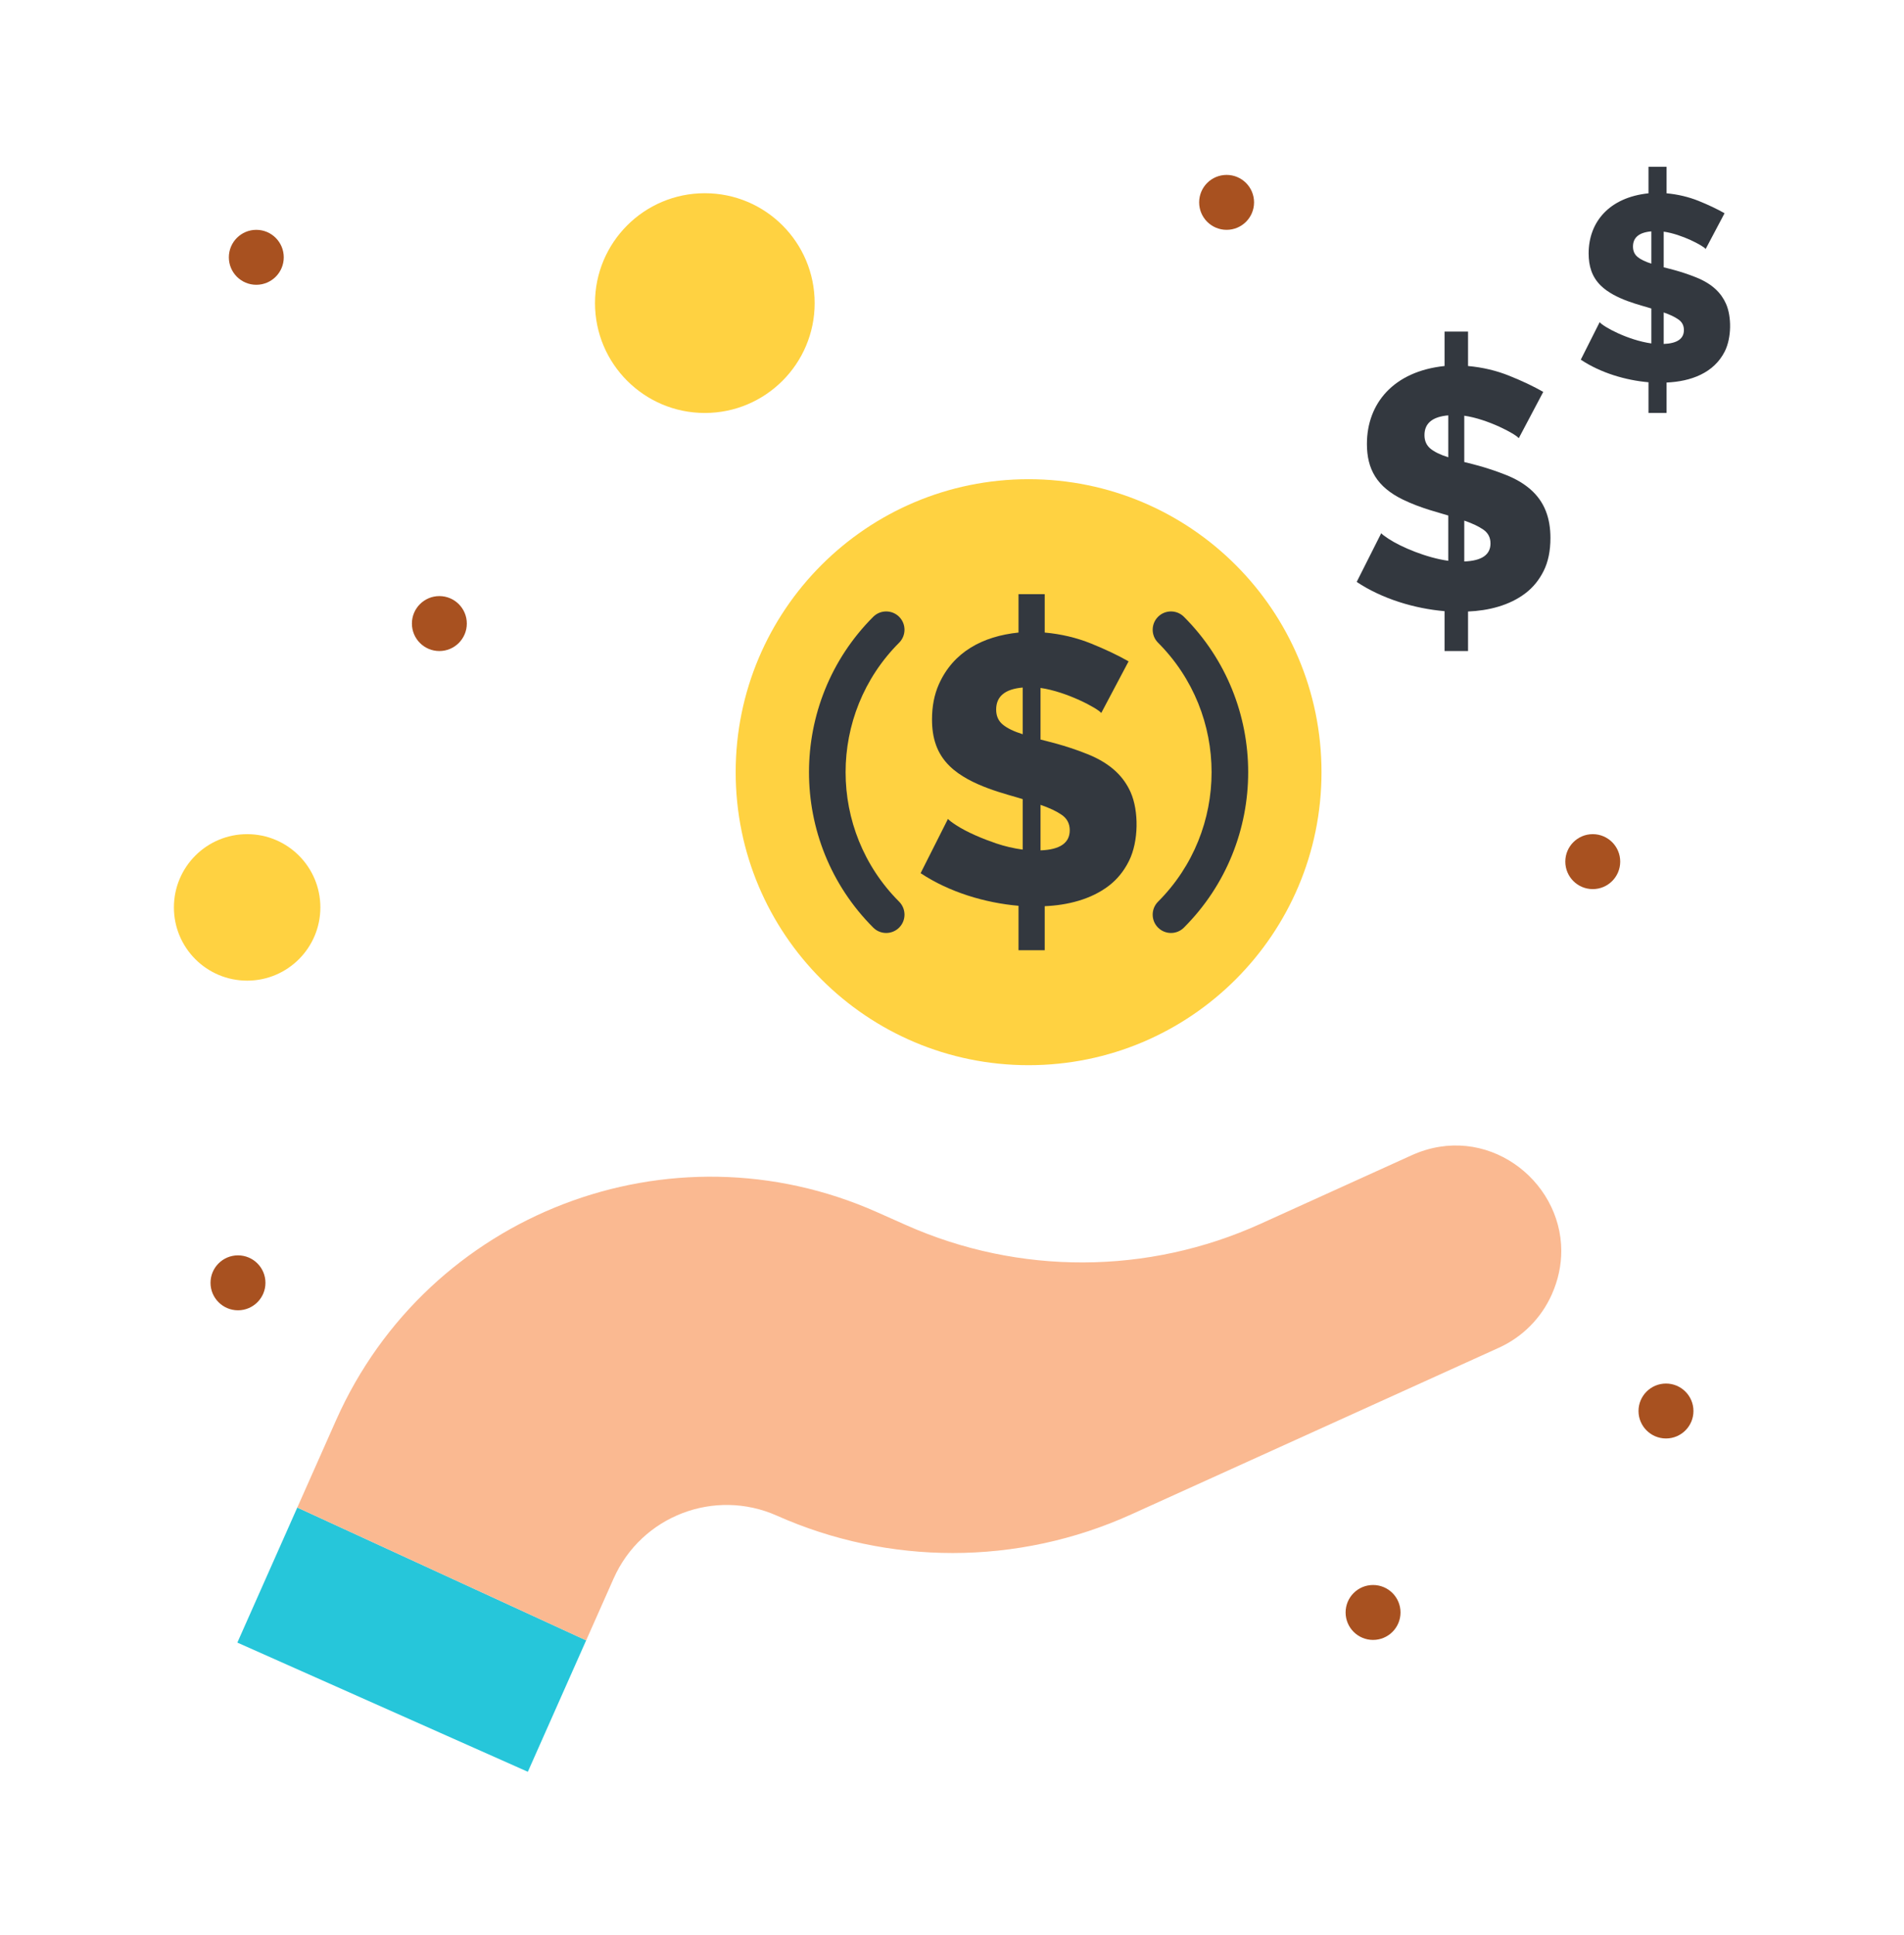
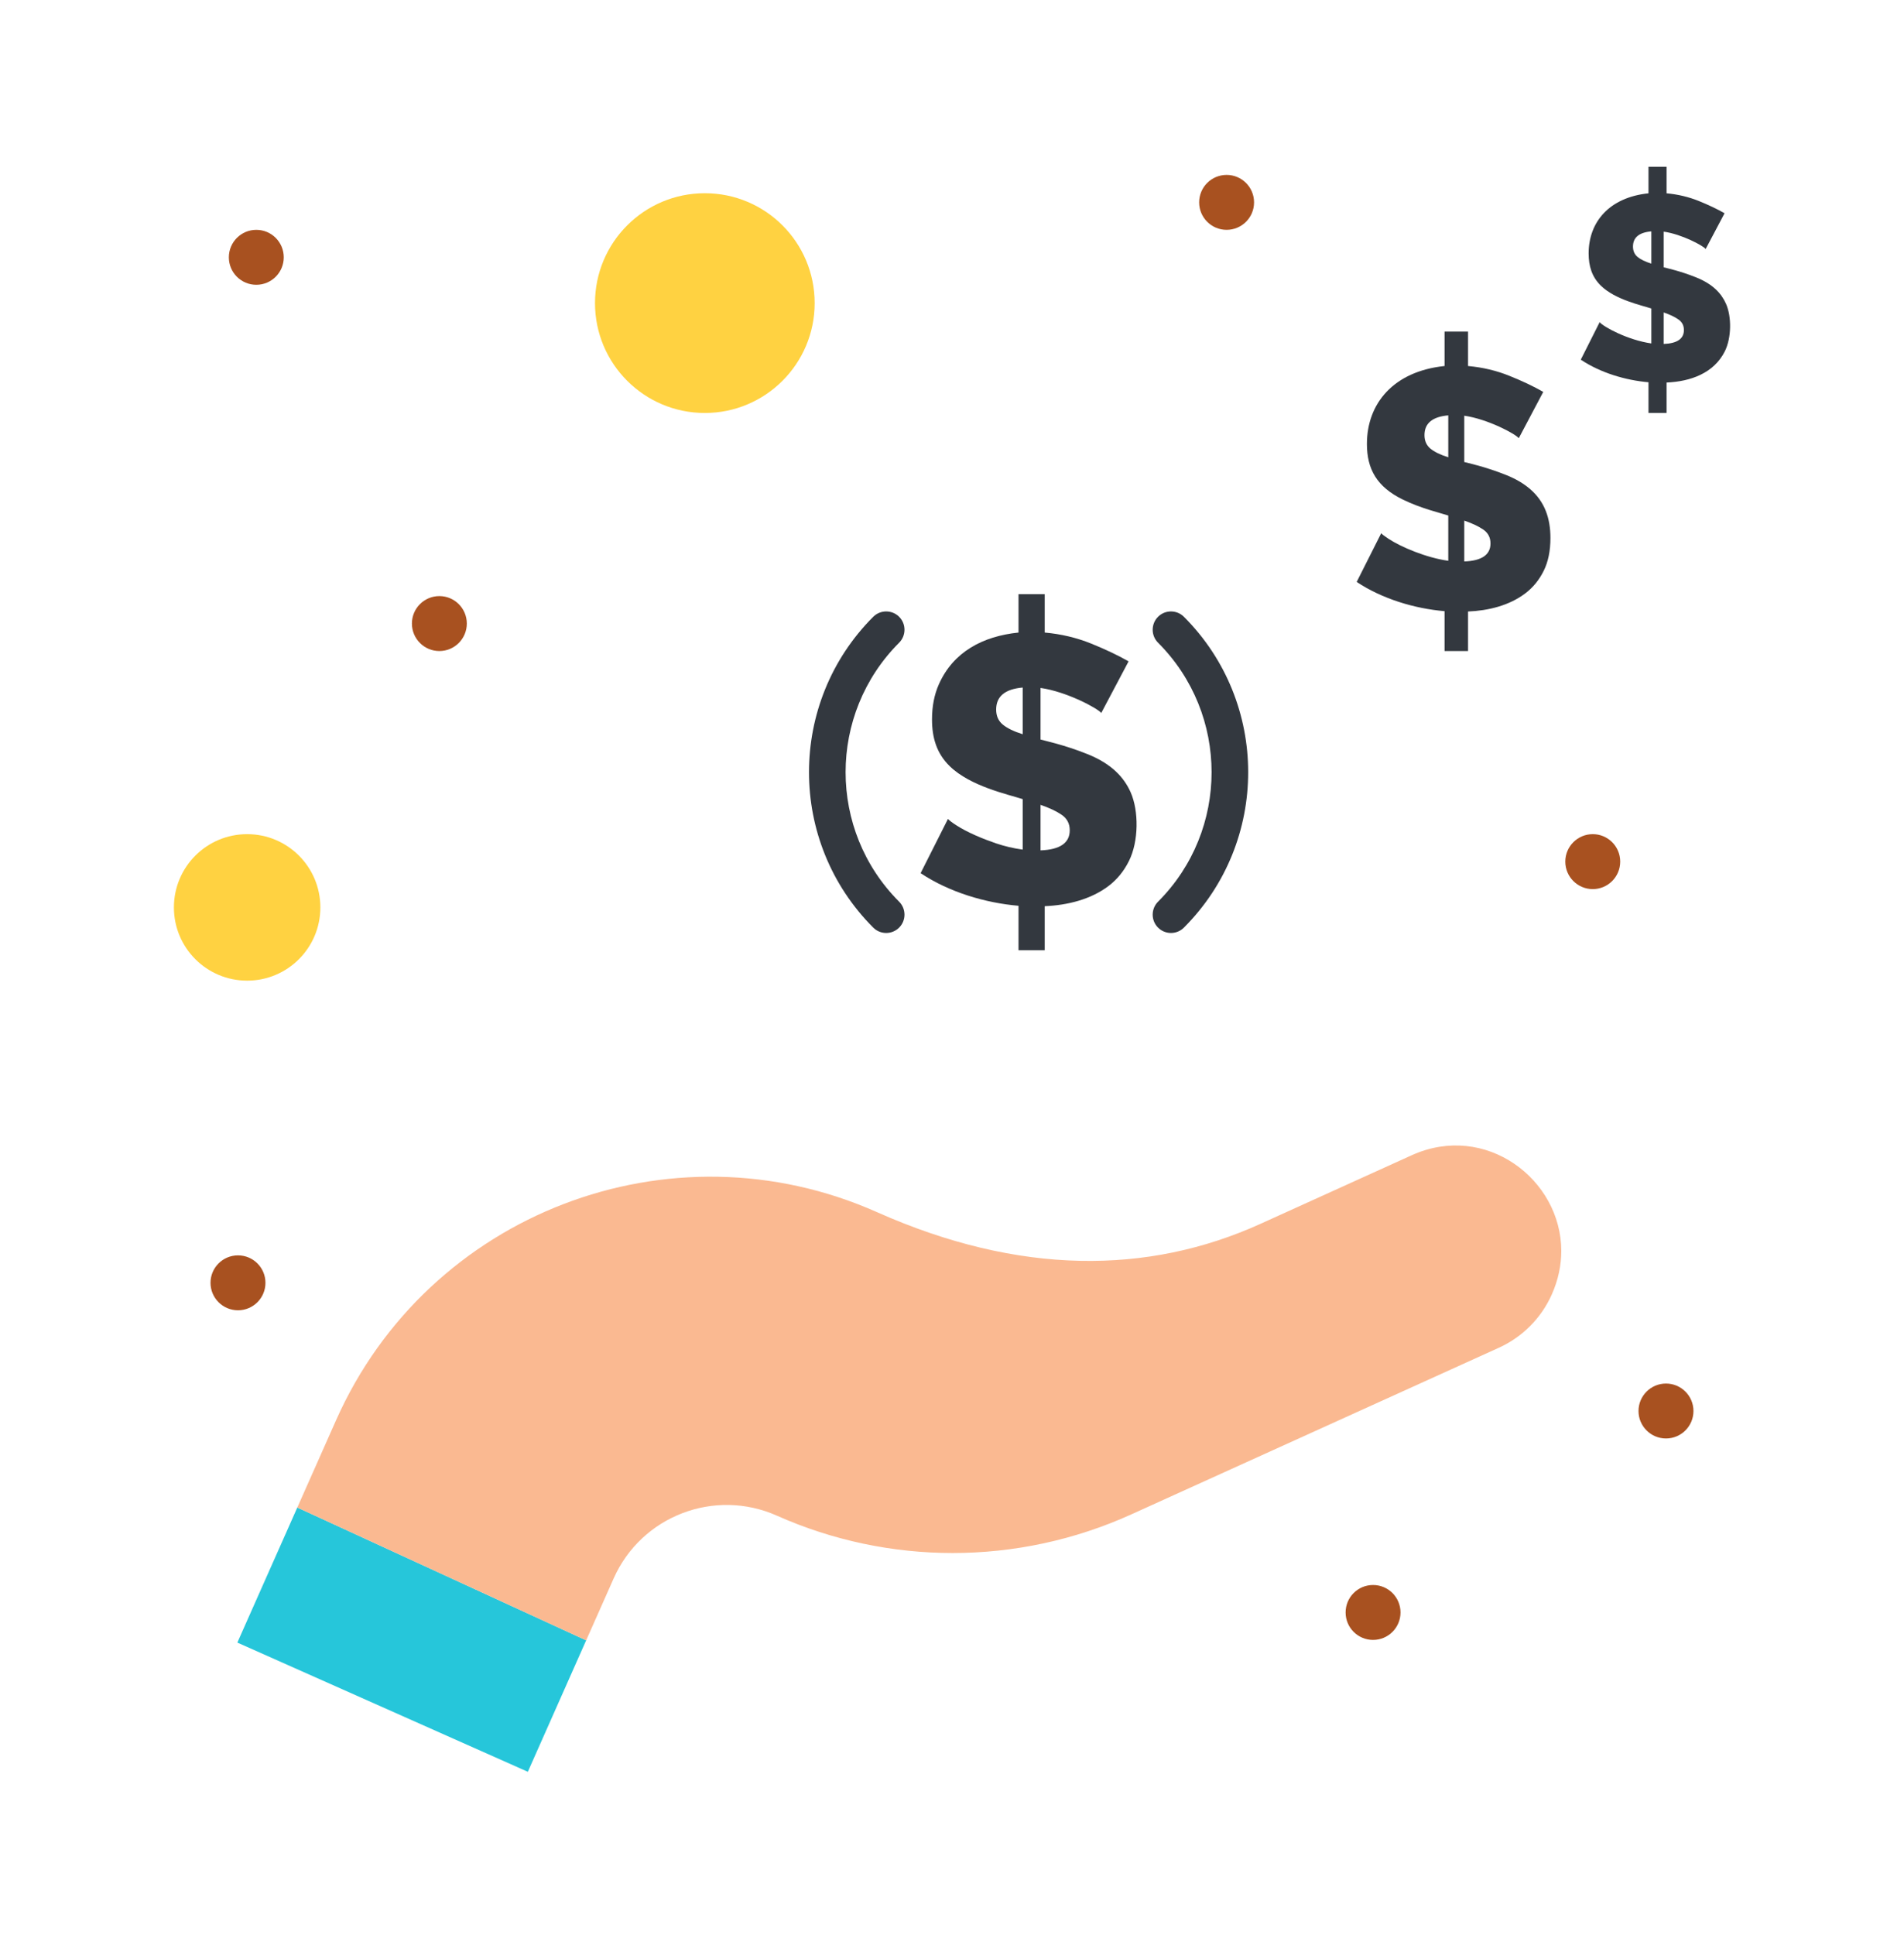
<svg xmlns="http://www.w3.org/2000/svg" width="62" height="63" viewBox="0 0 62 63" fill="none">
  <path d="M19.087 53.4L17.188 57.679L7.729 53.473L9.681 49.076L19.087 53.4Z" fill="#26C6DA" />
-   <path d="M50.84 40.723C50.84 41.183 50.744 41.661 50.532 42.138C50.19 42.907 49.577 43.525 48.811 43.873L36.84 49.299C34.992 50.137 33.007 50.557 31.021 50.557C29.071 50.557 27.12 50.152 25.298 49.341C23.267 48.437 20.887 49.351 19.983 51.383L19.087 53.401L9.681 49.076L10.945 46.23C13.939 39.497 21.825 36.466 28.559 39.461L29.505 39.882C33.182 41.517 37.382 41.502 41.047 39.84L45.969 37.608C48.375 36.519 50.84 38.393 50.84 40.723Z" fill="#FAB991" />
+   <path d="M50.84 40.723C50.84 41.183 50.744 41.661 50.532 42.138C50.19 42.907 49.577 43.525 48.811 43.873L36.84 49.299C34.992 50.137 33.007 50.557 31.021 50.557C29.071 50.557 27.12 50.152 25.298 49.341C23.267 48.437 20.887 49.351 19.983 51.383L19.087 53.401L9.681 49.076L10.945 46.23C13.939 39.497 21.825 36.466 28.559 39.461C33.182 41.517 37.382 41.502 41.047 39.84L45.969 37.608C48.375 36.519 50.84 38.393 50.84 40.723Z" fill="#FAB991" />
  <path d="M8.048 27.155C9.365 27.155 10.432 28.222 10.432 29.54C10.432 30.857 9.365 31.924 8.048 31.924C6.73 31.924 5.663 30.857 5.663 29.54C5.663 28.222 6.73 27.155 8.048 27.155Z" fill="#FFD241" />
  <path d="M22.951 13.444C24.927 13.444 26.528 11.842 26.528 9.867C26.528 7.891 24.927 6.29 22.951 6.29C20.976 6.29 19.375 7.891 19.375 9.867C19.375 11.842 20.976 13.444 22.951 13.444Z" fill="#FFD241" />
-   <path d="M33.494 15.6C28.225 15.6 23.956 19.87 23.956 25.138C23.956 30.407 28.225 34.676 33.494 34.676C38.762 34.676 43.032 30.407 43.032 25.138C43.032 19.87 38.762 15.6 33.494 15.6Z" fill="#FFD241" />
  <path d="M53.773 8.583V7.532C53.374 7.566 53.175 7.731 53.175 8.027C53.175 8.17 53.225 8.282 53.324 8.364C53.425 8.448 53.574 8.519 53.773 8.583ZM54.175 11.197C54.613 11.18 54.833 11.029 54.833 10.744C54.833 10.596 54.773 10.481 54.653 10.399C54.533 10.315 54.374 10.24 54.175 10.172V11.197ZM56.166 11.436C55.809 12.148 55.054 12.419 54.269 12.453V13.444H53.68V12.444C52.933 12.379 52.119 12.138 51.475 11.709L52.09 10.488C52.208 10.637 53.008 11.073 53.773 11.18V10.043C53.445 9.936 52.595 9.756 52.129 9.3C51.834 9.012 51.731 8.658 51.731 8.25C51.731 7.222 52.407 6.426 53.68 6.293V5.43H54.269V6.293C54.638 6.327 54.986 6.41 55.311 6.54C55.635 6.671 55.918 6.806 56.157 6.942L55.542 8.105C55.462 8 54.765 7.624 54.175 7.541V8.702C54.263 8.727 54.71 8.82 55.234 9.031C55.776 9.249 56.054 9.552 56.204 9.889C56.389 10.307 56.386 10.993 56.166 11.436Z" fill="#33383F" />
  <path d="M47.16 14.886V13.522C46.643 13.566 46.385 13.781 46.385 14.165C46.385 14.35 46.45 14.496 46.578 14.604C46.708 14.711 46.901 14.805 47.16 14.886ZM47.681 16.948V18.278C48.251 18.256 48.535 18.06 48.535 17.691C48.535 17.499 48.457 17.348 48.302 17.241C48.147 17.135 47.94 17.036 47.681 16.948ZM47.804 19.907V21.194H47.039V19.896C46.069 19.813 45.012 19.499 44.178 18.944L44.977 17.358C45.006 17.395 45.086 17.456 45.215 17.54C45.626 17.811 46.451 18.158 47.16 18.256V16.782C46.91 16.701 46.279 16.554 45.687 16.266C44.832 15.851 44.511 15.269 44.511 14.453C44.511 13.136 45.375 12.089 47.039 11.915V10.795H47.804V11.915C48.284 11.959 48.736 12.066 49.156 12.237C49.577 12.406 49.943 12.58 50.253 12.758L49.456 14.265C49.353 14.129 48.453 13.644 47.681 13.533V15.041C47.77 15.066 48.366 15.19 49.056 15.468C49.359 15.59 49.617 15.741 49.826 15.922C50.304 16.334 50.487 16.877 50.487 17.513C50.487 17.935 50.413 18.293 50.265 18.588C50.117 18.884 49.919 19.126 49.671 19.314C49.147 19.714 48.462 19.88 47.804 19.907Z" fill="#33383F" />
  <path d="M33.302 23.902V22.382C32.725 22.432 32.438 22.671 32.438 23.099C32.438 23.305 32.509 23.468 32.654 23.588C32.798 23.707 33.014 23.812 33.302 23.902ZM33.883 26.201V27.683C34.517 27.66 34.834 27.441 34.834 27.029C34.834 26.814 34.748 26.648 34.575 26.528C34.403 26.409 34.171 26.3 33.883 26.201ZM33.883 22.395V24.075C34.011 24.112 34.659 24.247 35.415 24.551C36.203 24.868 36.602 25.308 36.818 25.794C37.085 26.398 37.082 27.39 36.762 28.029C36.598 28.359 36.377 28.629 36.102 28.839C35.516 29.285 34.753 29.469 34.019 29.5V30.934H33.166V29.487C32.086 29.394 30.908 29.045 29.978 28.425L30.869 26.658C30.901 26.7 30.989 26.768 31.134 26.862C31.497 27.1 32.023 27.315 32.438 27.456C32.717 27.55 33.005 27.618 33.302 27.658V26.015C32.828 25.86 31.597 25.601 30.924 24.94C30.498 24.525 30.349 24.012 30.349 23.421C30.349 22.993 30.423 22.611 30.572 22.277C31.043 21.218 32.005 20.712 33.166 20.592V19.343H34.019V20.592C34.554 20.64 35.057 20.76 35.527 20.949C35.996 21.139 36.403 21.332 36.75 21.53L35.86 23.211C35.746 23.06 34.738 22.517 33.883 22.395Z" fill="#33383F" />
  <path d="M54.25 45.04C53.756 45.04 53.355 45.441 53.355 45.934C53.355 46.428 53.756 46.828 54.25 46.828C54.743 46.828 55.144 46.428 55.144 45.934C55.144 45.441 54.743 45.04 54.25 45.04Z" fill="#A85120" />
  <path d="M51.865 28.944C52.359 28.944 52.759 28.543 52.759 28.049C52.759 27.556 52.359 27.155 51.865 27.155C51.371 27.155 50.971 27.556 50.971 28.049C50.971 28.543 51.371 28.944 51.865 28.944Z" fill="#A85120" />
  <path d="M44.711 51.598C44.217 51.598 43.817 51.998 43.817 52.492C43.817 52.986 44.217 53.386 44.711 53.386C45.205 53.386 45.605 52.986 45.605 52.492C45.605 51.998 45.205 51.598 44.711 51.598Z" fill="#A85120" />
  <path d="M39.942 7.482C40.436 7.482 40.836 7.082 40.836 6.588C40.836 6.094 40.436 5.694 39.942 5.694C39.448 5.694 39.048 6.094 39.048 6.588C39.048 7.082 39.448 7.482 39.942 7.482Z" fill="#A85120" />
  <path d="M14.307 21.194C14.801 21.194 15.201 20.793 15.201 20.299C15.201 19.806 14.801 19.405 14.307 19.405C13.813 19.405 13.413 19.806 13.413 20.299C13.413 20.793 13.813 21.194 14.307 21.194Z" fill="#A85120" />
  <path d="M8.346 9.271C8.84 9.271 9.24 8.871 9.24 8.377C9.24 7.883 8.84 7.482 8.346 7.482C7.852 7.482 7.452 7.883 7.452 8.377C7.452 8.871 7.852 9.271 8.346 9.271Z" fill="#A85120" />
  <path d="M7.75 40.867C7.256 40.867 6.855 41.267 6.855 41.761C6.855 42.255 7.256 42.655 7.75 42.655C8.243 42.655 8.644 42.255 8.644 41.761C8.644 41.267 8.243 40.867 7.75 40.867Z" fill="#A85120" />
  <path d="M28.857 30.372C28.704 30.372 28.552 30.314 28.435 30.197C25.646 27.408 25.646 22.869 28.435 20.079C28.668 19.847 29.046 19.847 29.279 20.079C29.511 20.312 29.511 20.69 29.279 20.922C26.954 23.247 26.954 27.03 29.279 29.354C29.511 29.587 29.511 29.965 29.279 30.197C29.162 30.314 29.01 30.372 28.857 30.372Z" fill="#33383F" />
  <path d="M38.131 30.372C37.978 30.372 37.826 30.314 37.709 30.197C37.477 29.965 37.477 29.587 37.709 29.354C40.034 27.03 40.034 23.247 37.709 20.922C37.477 20.69 37.477 20.312 37.709 20.079C37.942 19.847 38.319 19.847 38.552 20.079C41.342 22.869 41.342 27.408 38.552 30.197C38.436 30.314 38.283 30.372 38.131 30.372Z" fill="#33383F" />
</svg>